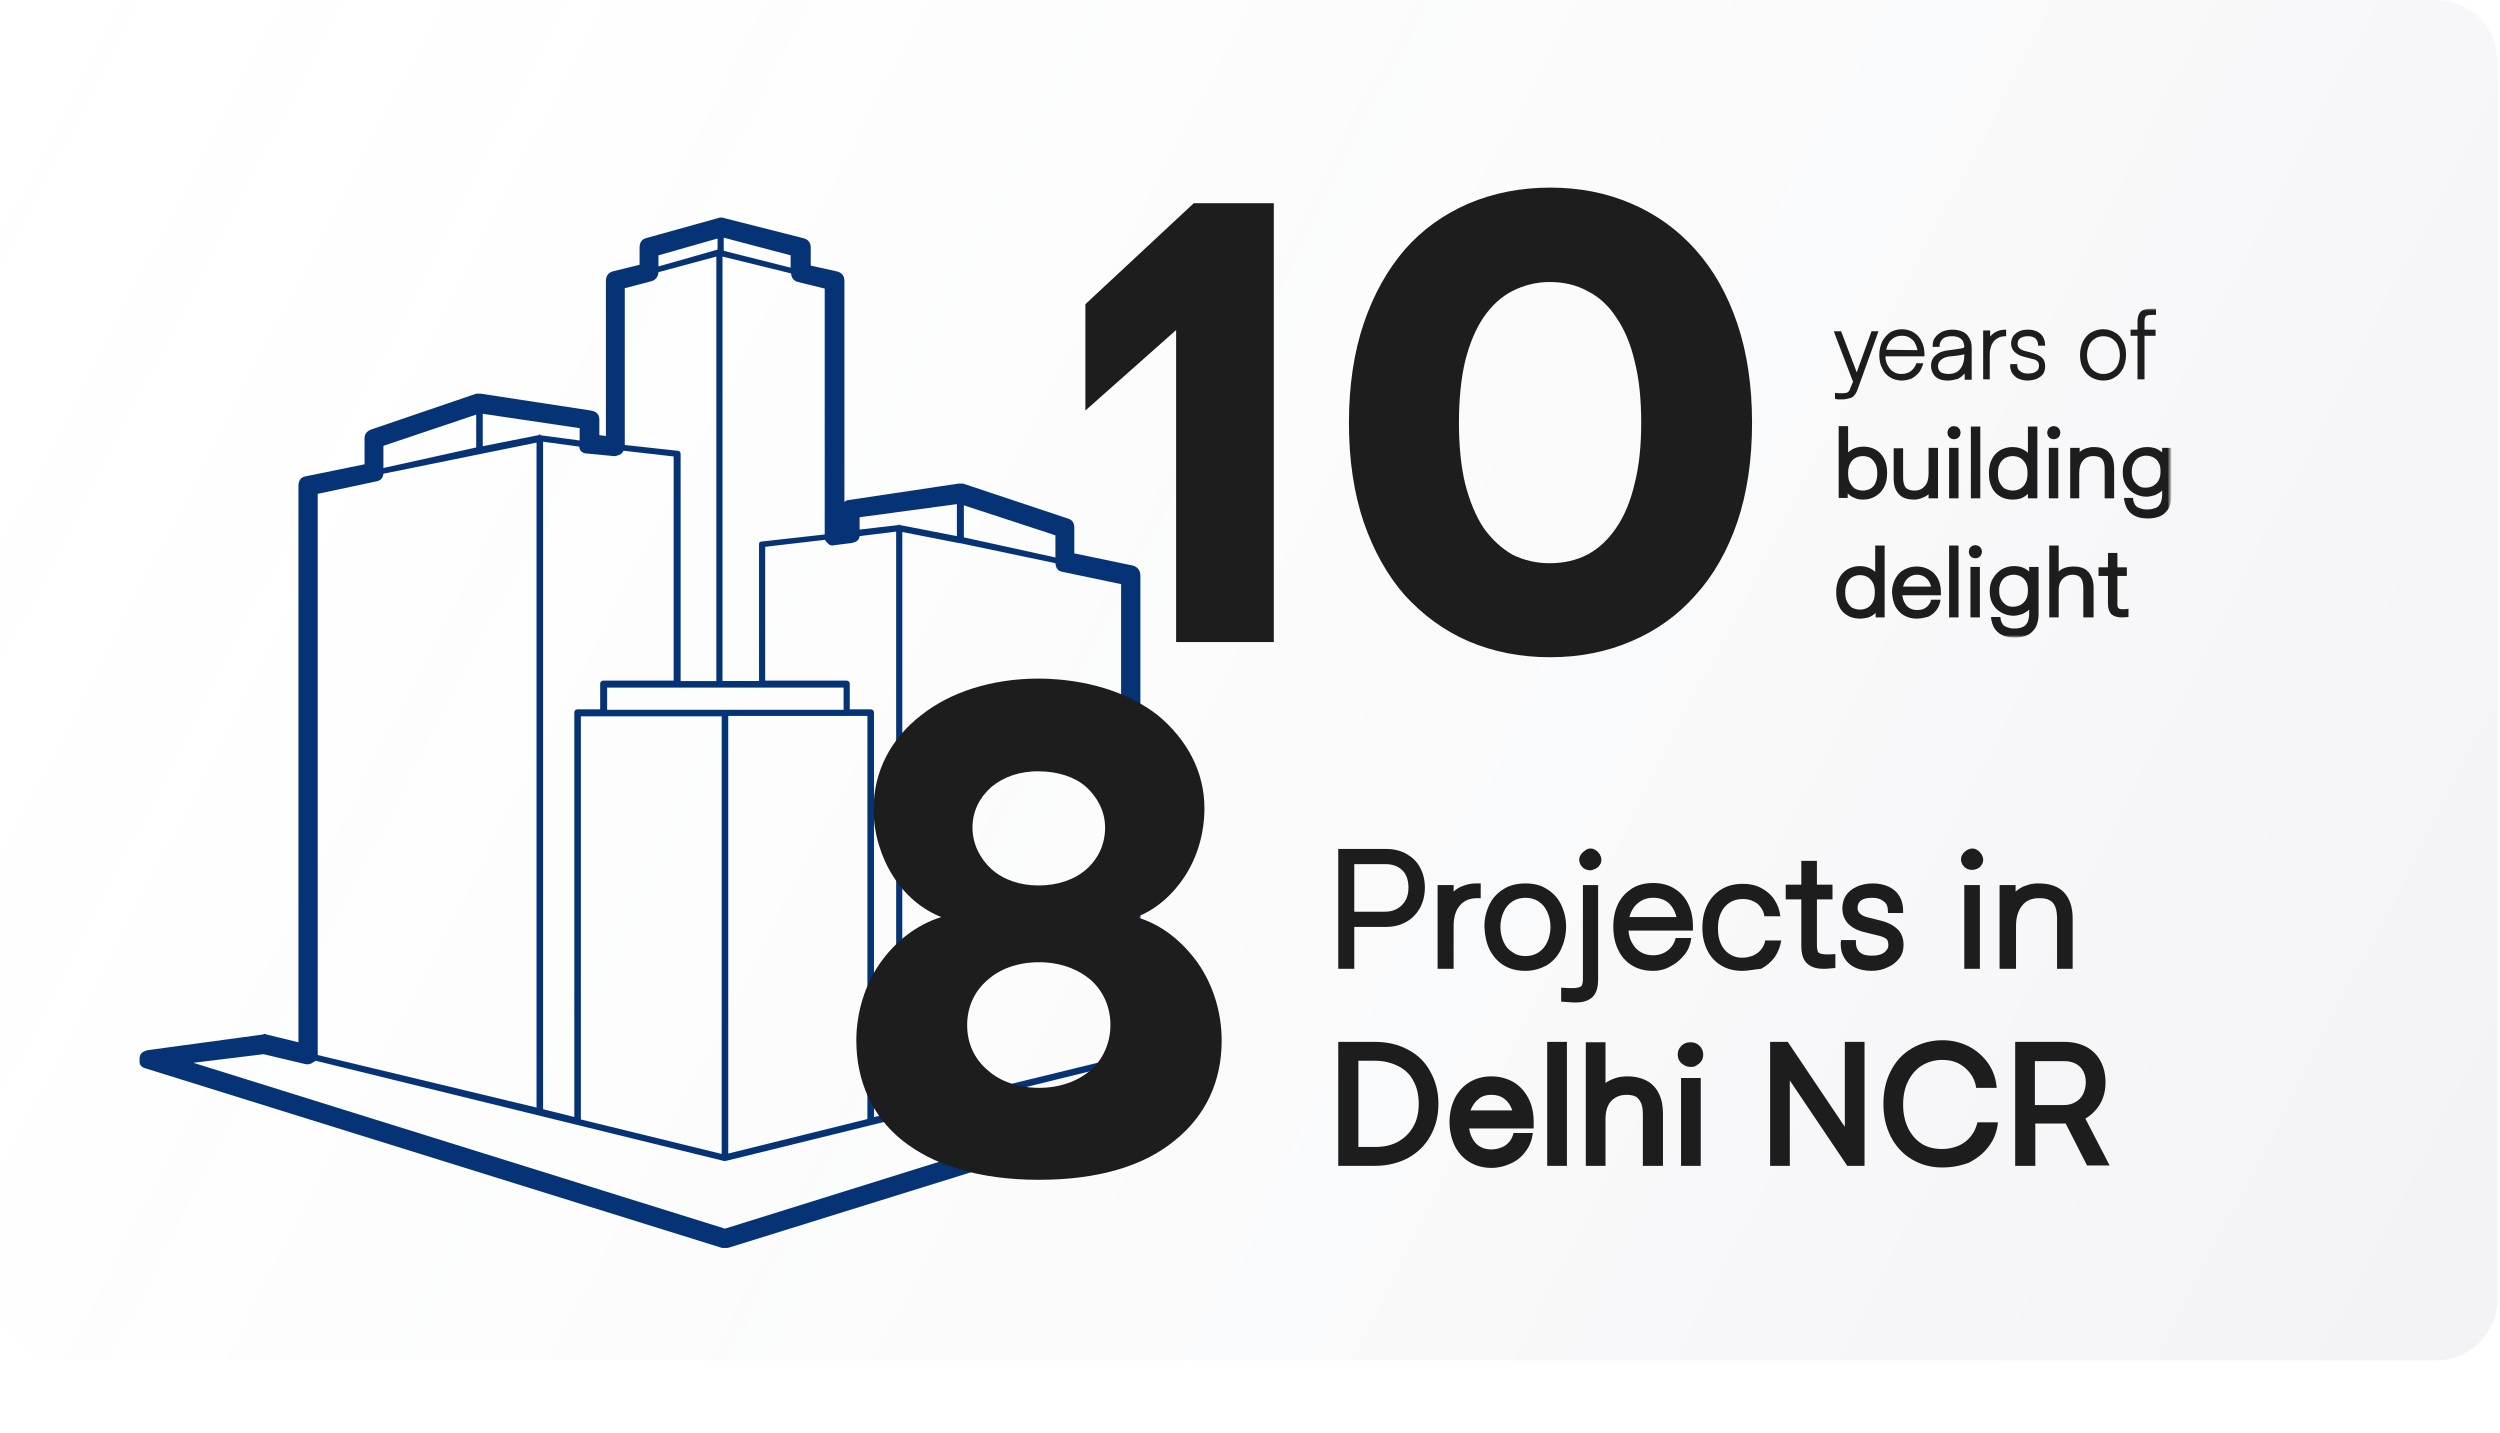
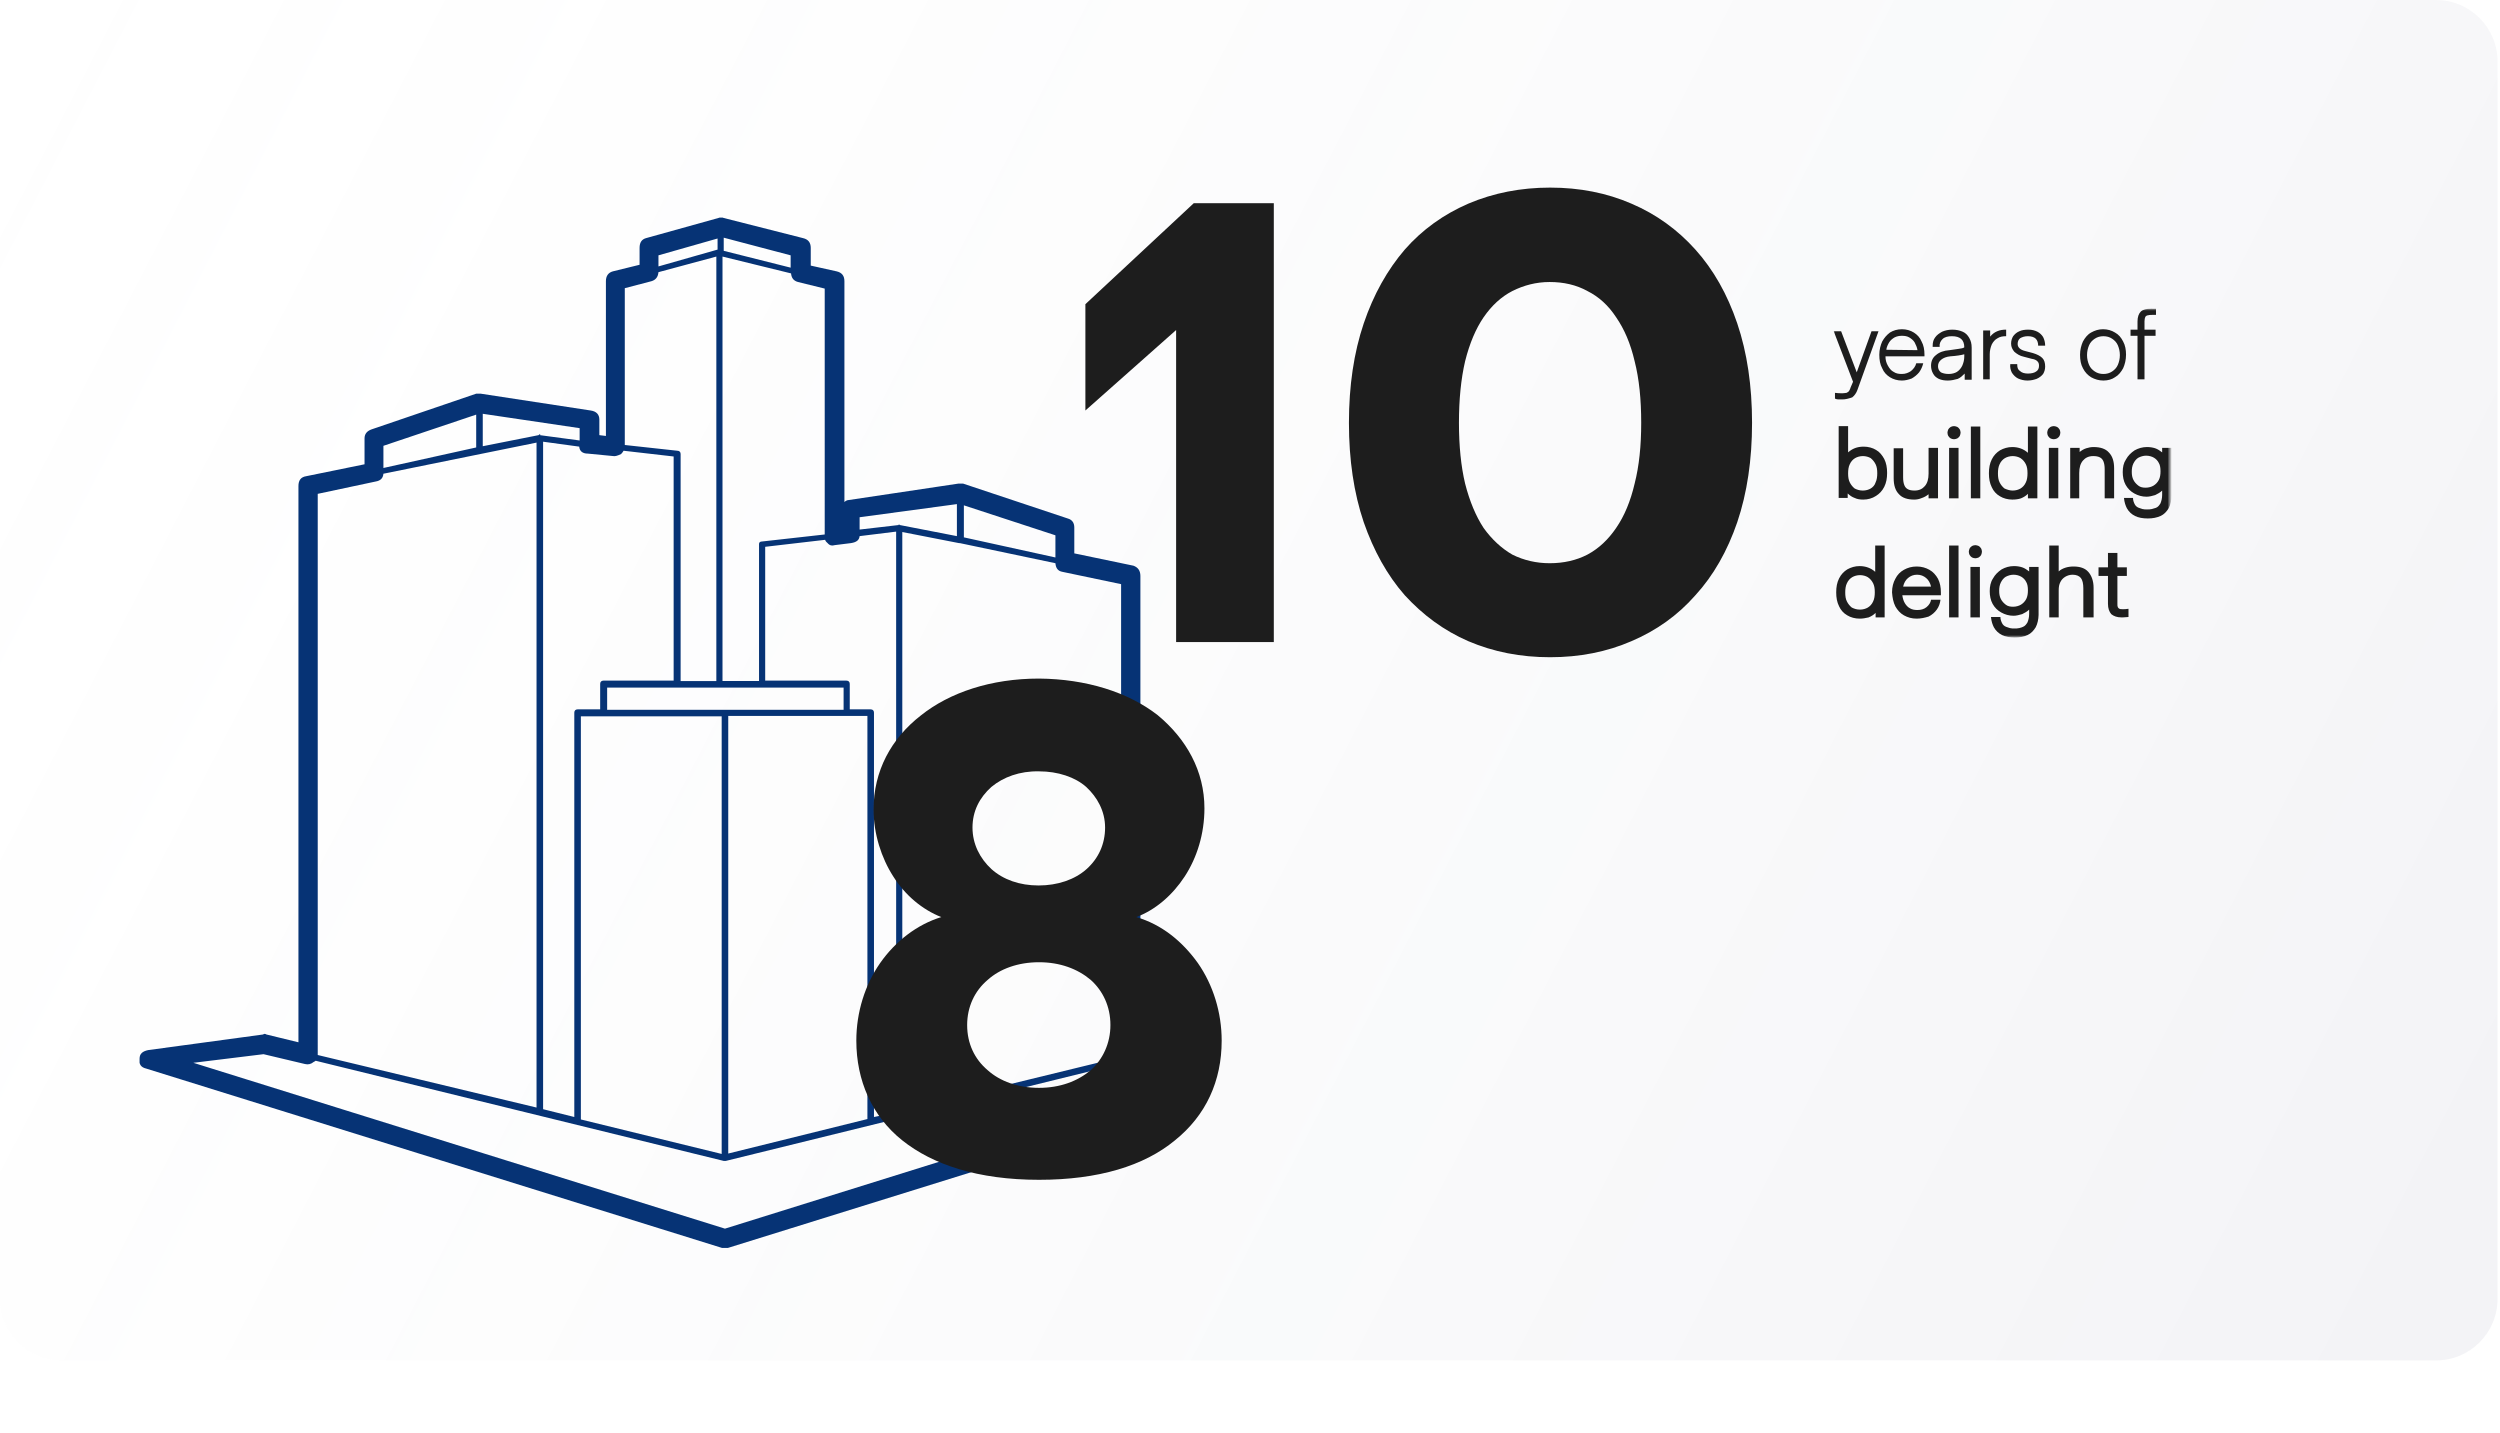
<svg xmlns="http://www.w3.org/2000/svg" xmlns:xlink="http://www.w3.org/1999/xlink" version="1.1" id="Layer_1" x="0px" y="0px" viewBox="0 0 609 349" style="enable-background:new 0 0 609 349;" xml:space="preserve">
  <style type="text/css">
	.st0{fill:url(#SVGID_1_);}
	.st1{clip-path:url(#SVGID_00000100367147810140387930000008799603500868890796_);}
	.st2{fill-rule:evenodd;clip-rule:evenodd;fill:#063375;}
	.st3{fill:#1D1D1D;}
	.st4{fill:#D9D9D9;filter:url(#Adobe_OpacityMaskFilter);}
	.st5{mask:url(#mask0_963_683_00000164495516777132676710000017029979167561445781_);}
</style>
  <linearGradient id="SVGID_1_" gradientUnits="userSpaceOnUse" x1="872.924" y1="-109.665" x2="4.725" y2="339.106" gradientTransform="matrix(1 0 0 -1 0 350)">
    <stop offset="0" style="stop-color:#1E285F;stop-opacity:0.11" />
    <stop offset="1" style="stop-color:#D9D9D9;stop-opacity:0" />
  </linearGradient>
  <path class="st0" d="M15,0h578.4c8.3,0,15,6.7,15,15v301.4c0,8.3-6.7,15-15,15H15c-8.3,0-15-6.7-15-15V15C0,6.7,6.7,0,15,0z" />
  <g>
    <defs>
      <rect id="SVGID_00000121967869950507581660000000807709782153057413_" x="34" y="53" width="259" height="251" />
    </defs>
    <clipPath id="SVGID_00000183233593353719103750000014831795270958683037_">
      <use xlink:href="#SVGID_00000121967869950507581660000000807709782153057413_" style="overflow:visible;" />
    </clipPath>
    <g style="clip-path:url(#SVGID_00000183233593353719103750000014831795270958683037_);">
-       <path class="st2" d="M277.8,140.3v114.5l10.1-2.7c0.3-0.2,0.6-0.2,0.8,0l28.2,3.8c1.4,0.2,2.1,0.9,2.1,2.1    c0.2,1.3-0.3,2.1-1.6,2.4L177.3,304h-1.4L35.6,260.3c-1.3-0.3-1.8-1.1-1.6-2.4c0-1.2,0.7-1.8,2.1-2.1l28-3.8    c0.2-0.2,0.5-0.2,0.8,0l7.8,1.9V118.4c0-1.4,0.6-2.2,1.9-2.4l14.2-2.9v-6.3c0-1.1,0.6-1.8,1.7-2.2l25.5-8.7h1.1l26.8,4.1    c1.4,0.2,2.1,1,2.1,2.2v3.8l1.6,0.2V68.5c0-1.3,0.6-2.1,1.7-2.4l6.5-1.6v-4.1c0-1.3,0.5-2.1,1.6-2.4l17.6-4.9    c0.5-0.2,0.9-0.2,1.3,0l19.3,4.9c1.3,0.3,1.9,1.1,1.9,2.4v4.3l6.3,1.4c1.3,0.3,1.9,1.1,1.9,2.4v53.8c0.3-0.3,0.7-0.5,1.1-0.5    l26.7-4h1.1l25.5,8.5c1.1,0.3,1.6,1.1,1.6,2.2v6.3l14.4,3C277.2,138.2,277.8,139,277.8,140.3z M258.8,139.3    c-1.1-0.2-1.6-0.9-1.7-2.1l-23.3-4.9h-0.2l-13.8-2.7v140.9l53.3-13V142.3L258.8,139.3z M257.1,130.4l-22.3-7.3v7.8l22.3,4.9V130.4    z M192.6,62.2l-16.3-4.3v3.2l16.3,4.1V62.2z M160.4,64.9l14.4-4.1v-2.7l-14.4,4.1V64.9z M160.4,66.3c-0.1,1.2-0.7,1.9-1.7,2.2    l-6.5,1.7v38.2l12.8,1.4c0.5,0,0.8,0.3,0.8,0.8v55.3h8.7V62.5L160.4,66.3z M131.5,106l9.7,1.3v-3l-23.6-3.5v7.9l13.6-2.7l0.2-0.2    h0.2V106z M132.3,107.6v162.6l7.6,1.9v-98.5c0-0.5,0.3-0.8,0.8-0.8h5.5v-6.2c0-0.5,0.3-0.8,0.8-0.8h17.1v-54.6l-12.2-1.4    c-0.1,0.2-0.3,0.5-0.6,0.8c-0.8,0.4-1.5,0.6-1.9,0.5l-6.2-0.6c-1.3,0-2-0.6-2.1-1.7L132.3,107.6z M116,101l-22.6,7.6v5.4L116,109    V101z M194.4,68.7c-1.1-0.3-1.6-1-1.7-2.1L176,62.5v103.4h8.9v-33.4c0-0.4,0.3-0.6,0.8-0.6l15.2-1.7V70.3L194.4,68.7z M201,131.5    l-14.6,1.7v32.6h19.8c0.5,0,0.8,0.3,0.8,0.8v6.2h5.1c0.5,0,0.8,0.3,0.8,0.8v98.5l5.4-1.1V129.5l-8.9,1.1c-0.1,1-0.8,1.5-2.1,1.7    l-4,0.5c-0.6,0.2-1.2,0.1-1.7-0.5C201.4,132.1,201.1,131.9,201,131.5z M209.4,129l9.5-1.1c0-0.2,0.1-0.2,0.3,0l13.9,2.7v-7.8    l-23.7,3.2V129z M205.5,167.5h-57.6v5.4h57.6V167.5z M141.5,174.5v98.2l34.3,8.4V174.5H141.5z M176.3,282.8l-99.4-24.4    c-0.1,0.1-0.3,0.2-0.5,0.3c-0.6,0.5-1.3,0.7-2.1,0.5l-10.1-2.4l-17.1,2.1l129.5,40.4L306,258.9l-17.4-2.1l-12.5,3.2    c-0.7,0.2-1.4,0.1-2.1-0.5c-0.2-0.1-0.4-0.3-0.5-0.5l-96.7,23.8L176.3,282.8z M177.4,281l33.9-8.4v-98.2h-33.9V281z M130.8,107.8    l-37.4,7.6c-0.1,1.1-0.7,1.7-1.9,1.9l-14.1,3V257l53.3,12.8V107.8z" />
+       <path class="st2" d="M277.8,140.3v114.5l10.1-2.7c0.3-0.2,0.6-0.2,0.8,0l28.2,3.8c1.4,0.2,2.1,0.9,2.1,2.1    c0.2,1.3-0.3,2.1-1.6,2.4L177.3,304h-1.4L35.6,260.3c-1.3-0.3-1.8-1.1-1.6-2.4c0-1.2,0.7-1.8,2.1-2.1l28-3.8    c0.2-0.2,0.5-0.2,0.8,0l7.8,1.9V118.4c0-1.4,0.6-2.2,1.9-2.4l14.2-2.9v-6.3c0-1.1,0.6-1.8,1.7-2.2l25.5-8.7h1.1l26.8,4.1    c1.4,0.2,2.1,1,2.1,2.2v3.8l1.6,0.2V68.5c0-1.3,0.6-2.1,1.7-2.4l6.5-1.6v-4.1c0-1.3,0.5-2.1,1.6-2.4l17.6-4.9    c0.5-0.2,0.9-0.2,1.3,0l19.3,4.9c1.3,0.3,1.9,1.1,1.9,2.4v4.3l6.3,1.4c1.3,0.3,1.9,1.1,1.9,2.4v53.8c0.3-0.3,0.7-0.5,1.1-0.5    l26.7-4h1.1l25.5,8.5c1.1,0.3,1.6,1.1,1.6,2.2v6.3l14.4,3C277.2,138.2,277.8,139,277.8,140.3z M258.8,139.3    c-1.1-0.2-1.6-0.9-1.7-2.1l-23.3-4.9h-0.2l-13.8-2.7v140.9l53.3-13V142.3L258.8,139.3z M257.1,130.4l-22.3-7.3v7.8l22.3,4.9V130.4    z M192.6,62.2l-16.3-4.3v3.2l16.3,4.1V62.2z M160.4,64.9l14.4-4.1v-2.7l-14.4,4.1V64.9z M160.4,66.3c-0.1,1.2-0.7,1.9-1.7,2.2    l-6.5,1.7v38.2l12.8,1.4c0.5,0,0.8,0.3,0.8,0.8v55.3h8.7V62.5L160.4,66.3z M131.5,106l9.7,1.3v-3l-23.6-3.5v7.9l13.6-2.7l0.2-0.2    h0.2V106z M132.3,107.6v162.6l7.6,1.9v-98.5c0-0.5,0.3-0.8,0.8-0.8h5.5v-6.2c0-0.5,0.3-0.8,0.8-0.8h17.1v-54.6l-12.2-1.4    c-0.1,0.2-0.3,0.5-0.6,0.8c-0.8,0.4-1.5,0.6-1.9,0.5l-6.2-0.6c-1.3,0-2-0.6-2.1-1.7L132.3,107.6z M116,101l-22.6,7.6v5.4L116,109    V101z M194.4,68.7c-1.1-0.3-1.6-1-1.7-2.1L176,62.5v103.4h8.9v-33.4c0-0.4,0.3-0.6,0.8-0.6l15.2-1.7V70.3L194.4,68.7z M201,131.5    l-14.6,1.7v32.6h19.8c0.5,0,0.8,0.3,0.8,0.8v6.2h5.1c0.5,0,0.8,0.3,0.8,0.8v98.5l5.4-1.1V129.5l-8.9,1.1c-0.1,1-0.8,1.5-2.1,1.7    l-4,0.5c-0.6,0.2-1.2,0.1-1.7-0.5C201.4,132.1,201.1,131.9,201,131.5z M209.4,129l9.5-1.1c0-0.2,0.1-0.2,0.3,0l13.9,2.7v-7.8    l-23.7,3.2V129z M205.5,167.5h-57.6v5.4h57.6V167.5z M141.5,174.5v98.2l34.3,8.4V174.5H141.5z M176.3,282.8l-99.4-24.4    c-0.1,0.1-0.3,0.2-0.5,0.3c-0.6,0.5-1.3,0.7-2.1,0.5l-10.1-2.4l-17.1,2.1l129.5,40.4L306,258.9l-17.4-2.1l-12.5,3.2    c-0.7,0.2-1.4,0.1-2.1-0.5c-0.2-0.1-0.4-0.3-0.5-0.5l-96.7,23.8L176.3,282.8M177.4,281l33.9-8.4v-98.2h-33.9V281z M130.8,107.8    l-37.4,7.6c-0.1,1.1-0.7,1.7-1.9,1.9l-14.1,3V257l53.3,12.8V107.8z" />
    </g>
  </g>
  <path class="st3" d="M264.4,74.1l26.4-24.6h19.5v106.9h-23.8v-76L264.4,100V74.1z M328.6,103c0-9,1.2-17.1,3.6-24.2s5.8-13.1,10-18  c4.3-4.9,9.5-8.6,15.5-11.2c6.1-2.6,12.8-3.9,19.9-3.9c7.2,0,13.8,1.3,19.8,3.9c6.1,2.6,11.3,6.4,15.6,11.2  c4.4,4.9,7.8,10.9,10.2,18s3.6,15.2,3.6,24.2s-1.2,17.1-3.6,24.2c-2.4,7-5.8,13-10.2,17.8c-4.3,4.9-9.5,8.6-15.6,11.2  c-6,2.6-12.6,3.9-19.8,3.9c-7.2,0-13.8-1.3-19.9-3.9c-6-2.6-11.1-6.4-15.5-11.2c-4.3-4.9-7.6-10.9-10-17.8  C329.8,120.1,328.6,112,328.6,103z M355.4,103c0,5.6,0.5,10.6,1.5,14.8c1.1,4.3,2.6,7.9,4.5,10.8c2,2.8,4.4,5,7,6.5  c2.8,1.4,5.9,2.1,9.1,2.1c3.4,0,6.5-0.7,9.2-2.1c2.8-1.5,5.1-3.7,7-6.5c2-2.9,3.5-6.5,4.5-10.8c1.1-4.3,1.6-9.2,1.6-14.8  c0-5.7-0.5-10.7-1.6-15c-1-4.3-2.5-7.8-4.5-10.7c-1.9-2.9-4.2-5-7-6.4c-2.7-1.5-5.8-2.2-9.2-2.2c-3.3,0-6.3,0.8-9.1,2.2  c-2.7,1.4-5,3.5-7,6.4c-1.9,2.8-3.4,6.3-4.5,10.7C355.9,92.3,355.4,97.3,355.4,103z" />
  <defs>
    <filter id="Adobe_OpacityMaskFilter" filterUnits="userSpaceOnUse" x="446.5" y="75.2" width="82.3" height="80.1">
      <feColorMatrix type="matrix" values="1 0 0 0 0  0 1 0 0 0  0 0 1 0 0  0 0 0 1 0" />
    </filter>
  </defs>
  <mask maskUnits="userSpaceOnUse" x="446.5" y="75.2" width="82.3" height="80.1" id="mask0_963_683_00000164495516777132676710000017029979167561445781_">
    <rect x="437" y="56" class="st4" width="153.6" height="100.2" />
  </mask>
  <g class="st5">
    <path class="st3" d="M448.8,97.3c-0.4,0-0.7,0-1,0c-0.3,0-0.6-0.1-0.8-0.2v-1.4c0.7,0.1,1.3,0.1,1.9,0.1c0.4,0,0.6-0.1,0.9-0.1   c0.2-0.1,0.4-0.2,0.6-0.4c0.1-0.2,0.3-0.5,0.4-0.9l0.6-1.4l-4.7-12.3h1.8l3.8,10l3.6-10h1.7l-5.1,14.2c-0.3,0.9-0.8,1.5-1.3,1.9   C450.3,97.1,449.6,97.3,448.8,97.3z M463.3,92.7c-1.1,0-2.1-0.3-2.9-0.8c-0.8-0.5-1.5-1.2-1.9-2.2c-0.5-0.9-0.7-2-0.7-3.3   c0-1.2,0.3-2.3,0.7-3.2c0.5-0.9,1.1-1.6,1.9-2.2c0.8-0.5,1.8-0.8,2.9-0.8c1.1,0,2.1,0.3,2.9,0.8c0.8,0.5,1.5,1.2,1.9,2.2   c0.5,0.9,0.7,2,0.7,3.2v0.4l-9.5,0c0,0.9,0.2,1.6,0.6,2.3s0.8,1.2,1.4,1.5c0.6,0.4,1.2,0.5,2,0.5c0.9,0,1.6-0.3,2.2-0.7   c0.6-0.5,1.1-1.1,1.3-1.9h1.7c-0.2,0.8-0.5,1.5-1,2.2c-0.5,0.6-1.1,1.1-1.8,1.5C464.9,92.5,464.1,92.7,463.3,92.7z M467.1,85.3   c-0.1-0.7-0.4-1.3-0.7-1.9c-0.3-0.5-0.8-0.9-1.3-1.2c-0.5-0.3-1.1-0.4-1.8-0.4c-0.6,0-1.2,0.1-1.8,0.4c-0.5,0.3-1,0.7-1.3,1.2   c-0.3,0.5-0.6,1.1-0.7,1.8L467.1,85.3z M474.5,92.7c-0.8,0-1.5-0.1-2.2-0.4c-0.6-0.3-1.1-0.7-1.4-1.3c-0.3-0.5-0.5-1.2-0.5-1.9   c0-1.1,0.4-2,1.2-2.6c0.8-0.7,1.9-1.1,3.3-1.2L477,85c0.8-0.1,1.3-0.2,1.5-0.4c0-1.8-1-2.7-3-2.7c-1,0-1.8,0.2-2.3,0.7   c-0.5,0.5-0.8,1.1-0.7,1.9h-1.7c0-0.1,0-0.2,0-0.3c0-0.8,0.2-1.5,0.6-2c0.4-0.6,1-1,1.7-1.4c0.7-0.3,1.5-0.5,2.5-0.5   c1,0,1.8,0.2,2.5,0.5c0.7,0.3,1.2,0.8,1.6,1.5c0.4,0.7,0.6,1.4,0.6,2.4v7.8h-1.7V91c-0.5,0.5-1,1-1.7,1.3   C476.1,92.5,475.4,92.7,474.5,92.7z M474.7,91.1c0.8,0,1.5-0.2,2-0.5c0.6-0.4,1-0.9,1.3-1.5c0.3-0.7,0.5-1.4,0.5-2.3v-0.5   c-0.7,0.2-1.9,0.4-3.4,0.5c-1,0.1-1.7,0.4-2.2,0.8c-0.5,0.4-0.8,0.9-0.8,1.6c0,0.6,0.2,1.1,0.7,1.5   C473.2,90.9,473.8,91.1,474.7,91.1z M484.8,92.4h-1.7V80.5h1.7V82c0.5-0.6,1-1,1.7-1.3c0.7-0.3,1.4-0.4,2.2-0.4v1.6   c-0.8,0-1.5,0.1-2.1,0.5c-0.6,0.3-1.1,0.9-1.4,1.5c-0.3,0.7-0.5,1.5-0.5,2.4V92.4z M493.9,92.7c-0.9,0-1.6-0.2-2.3-0.5   c-0.6-0.3-1.1-0.8-1.5-1.4c-0.3-0.6-0.5-1.3-0.4-2.1h1.7c0,0.1,0,0.1,0,0.2c0,0.7,0.2,1.2,0.7,1.5c0.4,0.4,1.1,0.6,1.9,0.6   c0.9,0,1.6-0.2,2-0.5c0.5-0.3,0.7-0.8,0.7-1.4c0-0.5-0.1-0.8-0.4-1.1c-0.3-0.3-0.7-0.5-1.4-0.6l-1.9-0.5c-1-0.2-1.7-0.7-2.3-1.2   c-0.5-0.6-0.8-1.2-0.8-2c0-0.7,0.2-1.3,0.5-1.8c0.4-0.5,0.8-0.9,1.5-1.2c0.6-0.3,1.4-0.4,2.2-0.4c0.9,0,1.6,0.2,2.2,0.5   c0.6,0.3,1.1,0.8,1.4,1.3c0.3,0.6,0.5,1.3,0.5,2.1h-1.7c0-0.7-0.2-1.3-0.6-1.7c-0.4-0.4-1.1-0.6-1.9-0.6c-0.8,0-1.4,0.2-1.9,0.5   c-0.4,0.3-0.6,0.8-0.6,1.4c0,0.8,0.6,1.4,1.8,1.7l1.9,0.5c1,0.3,1.8,0.7,2.3,1.2c0.5,0.5,0.7,1.2,0.7,2.1c0,0.7-0.2,1.3-0.5,1.8   c-0.4,0.5-0.9,0.9-1.6,1.2C495.5,92.5,494.8,92.7,493.9,92.7z M512.4,92.7c-1.1,0-2.1-0.3-3-0.8c-0.8-0.5-1.5-1.2-2-2.2   c-0.5-0.9-0.7-2-0.7-3.3c0-1.2,0.3-2.3,0.7-3.2c0.5-0.9,1.1-1.7,2-2.2c0.9-0.5,1.8-0.8,2.9-0.8c1.1,0,2.1,0.3,2.9,0.8   c0.9,0.5,1.5,1.2,2,2.2c0.5,0.9,0.7,2,0.7,3.2c0,1.3-0.3,2.4-0.7,3.3c-0.5,0.9-1.1,1.7-2,2.2C514.5,92.4,513.5,92.7,512.4,92.7z    M512.4,91.1c0.8,0,1.5-0.2,2.1-0.6c0.6-0.4,1.1-0.9,1.4-1.6c0.3-0.7,0.5-1.5,0.5-2.4c0-0.9-0.2-1.7-0.5-2.4   c-0.3-0.7-0.8-1.2-1.4-1.6c-0.6-0.4-1.3-0.6-2.1-0.6c-0.8,0-1.5,0.2-2.1,0.6c-0.6,0.4-1.1,0.9-1.4,1.6c-0.3,0.7-0.5,1.5-0.5,2.4   c0,0.9,0.2,1.7,0.5,2.4c0.3,0.7,0.8,1.2,1.4,1.6C510.9,90.9,511.6,91.1,512.4,91.1z M525.2,75.2v1.5h-0.1c-0.9,0-1.5,0-1.8,0.1   c-0.3,0-0.6,0.2-0.7,0.4c-0.1,0.2-0.2,0.6-0.2,1.1v2h2.7v1.5h-2.7l0,10.6h-1.7l0-10.6h-1.7v-1.5h1.7v-2c0-1.1,0.3-1.9,0.8-2.4   c0.5-0.5,1.4-0.7,2.5-0.7L525.2,75.2z M453.9,121.7c-0.8,0-1.5-0.1-2.1-0.4c-0.6-0.2-1.2-0.6-1.7-1.1v1.1h-2.2v-17.5h2.3v6.4   c1-0.9,2.2-1.4,3.8-1.4c1.1,0,2.2,0.3,3,0.8c0.9,0.5,1.5,1.3,2,2.2c0.5,1,0.7,2.1,0.7,3.4c0,1.3-0.2,2.4-0.7,3.4   c-0.5,1-1.2,1.7-2,2.2C456.1,121.4,455,121.7,453.9,121.7z M453.8,119.5c0.7,0,1.4-0.2,1.9-0.5c0.5-0.3,1-0.8,1.2-1.5   c0.3-0.6,0.4-1.4,0.4-2.2c0-0.9-0.1-1.6-0.4-2.2c-0.3-0.6-0.7-1.1-1.2-1.5c-0.5-0.3-1.2-0.5-1.9-0.5c-0.7,0-1.4,0.2-1.9,0.5   c-0.5,0.3-1,0.8-1.3,1.5c-0.3,0.6-0.4,1.4-0.4,2.2c0,0.9,0.1,1.6,0.4,2.2c0.3,0.6,0.7,1.1,1.2,1.5   C452.4,119.3,453,119.5,453.8,119.5z M466.3,121.7c-1.6,0-2.9-0.4-3.7-1.3c-0.9-0.9-1.3-2.2-1.3-3.9v-7.3h2.3v7.1   c0,0.8,0.1,1.4,0.3,1.9c0.2,0.5,0.5,0.8,0.9,1c0.4,0.2,0.9,0.3,1.6,0.3c1.1,0,1.9-0.4,2.5-1.1c0.6-0.7,0.9-1.7,0.9-3v-6.3h2.3v12.3   h-2.3v-1c-0.5,0.4-1,0.7-1.6,0.9C467.5,121.6,466.9,121.7,466.3,121.7z M476,107c-0.3,0-0.6-0.1-0.8-0.2c-0.2-0.1-0.4-0.3-0.6-0.6   c-0.1-0.2-0.2-0.5-0.2-0.8s0.1-0.5,0.2-0.8c0.1-0.2,0.3-0.4,0.6-0.6c0.2-0.1,0.5-0.2,0.8-0.2c0.3,0,0.5,0.1,0.8,0.2   c0.2,0.1,0.4,0.3,0.6,0.6c0.1,0.2,0.2,0.5,0.2,0.8s-0.1,0.5-0.2,0.8c-0.1,0.2-0.3,0.4-0.6,0.6C476.5,106.9,476.3,107,476,107z    M477.1,109.1v12.3h-2.3v-12.3H477.1z M482.4,103.9v17.5h-2.3v-17.5H482.4z M490.2,121.7c-1.1,0-2.2-0.3-3-0.8   c-0.9-0.5-1.6-1.3-2-2.2c-0.5-1-0.7-2.1-0.7-3.4c0-1.3,0.2-2.4,0.7-3.4c0.5-1,1.2-1.7,2-2.2c0.9-0.5,1.9-0.8,3-0.8   c1.5,0,2.8,0.5,3.8,1.4v-6.4h2.3v17.5H494v-1.1c-0.5,0.5-1,0.8-1.7,1.1C491.7,121.6,491,121.7,490.2,121.7z M490.3,119.5   c0.7,0,1.4-0.2,1.9-0.5c0.5-0.3,1-0.8,1.3-1.5c0.3-0.6,0.4-1.4,0.4-2.2c0-0.9-0.1-1.6-0.4-2.2c-0.3-0.6-0.7-1.1-1.3-1.5   c-0.5-0.3-1.2-0.5-1.9-0.5c-0.7,0-1.4,0.2-1.9,0.5c-0.5,0.3-1,0.8-1.3,1.5c-0.3,0.6-0.4,1.4-0.4,2.2c0,0.9,0.1,1.6,0.4,2.2   c0.3,0.6,0.7,1.1,1.2,1.5C489,119.3,489.6,119.5,490.3,119.5z M500.3,107c-0.3,0-0.6-0.1-0.8-0.2c-0.2-0.1-0.4-0.3-0.6-0.6   c-0.1-0.2-0.2-0.5-0.2-0.8s0.1-0.5,0.2-0.8c0.1-0.2,0.3-0.4,0.6-0.6c0.2-0.1,0.5-0.2,0.8-0.2c0.3,0,0.5,0.1,0.8,0.2   c0.2,0.1,0.4,0.3,0.6,0.6c0.1,0.2,0.2,0.5,0.2,0.8s-0.1,0.5-0.2,0.8c-0.1,0.2-0.3,0.4-0.6,0.6C500.8,106.9,500.6,107,500.3,107z    M501.4,109.1v12.3h-2.3v-12.3H501.4z M506.6,121.4h-2.3v-12.3h2.3v1c0.5-0.4,1-0.7,1.6-0.9c0.6-0.2,1.2-0.3,1.8-0.3   c1.6,0,2.9,0.4,3.7,1.3c0.9,0.9,1.3,2.2,1.3,3.9v7.3h-2.3v-7.1c0-0.8-0.1-1.4-0.3-1.9c-0.2-0.5-0.5-0.8-0.9-1   c-0.4-0.2-0.9-0.3-1.6-0.3c-1.1,0-1.9,0.4-2.5,1.1s-0.9,1.7-0.9,3V121.4z M519.6,121.3c0,0.6,0.2,1.1,0.4,1.5   c0.2,0.4,0.5,0.7,1,0.9c0.3,0.1,0.6,0.2,0.9,0.3c0.4,0.1,0.7,0.1,1.1,0.1c0.4,0,0.8,0,1.2-0.1c0.4-0.1,0.7-0.2,1-0.3   c0.5-0.2,0.8-0.6,1.1-1.1c0.2-0.5,0.4-1.2,0.4-2v-1.1c-0.5,0.5-1.1,0.8-1.7,1.1c-0.7,0.2-1.4,0.4-2.1,0.4c-1.1,0-2.1-0.3-3-0.8   s-1.6-1.2-2.1-2.1c-0.5-0.9-0.7-2-0.7-3.1c0-1.2,0.2-2.2,0.8-3.1c0.5-0.9,1.2-1.6,2.1-2.2c0.9-0.5,1.9-0.8,3-0.8   c0.7,0,1.4,0.1,2,0.3c0.6,0.2,1.2,0.6,1.7,1v-1.1h2.3v11.7c0,0.6-0.1,1.1-0.2,1.6c-0.1,0.5-0.3,1-0.5,1.4c-0.5,0.8-1.1,1.5-2,1.9   s-1.9,0.6-3.1,0.6c-1.2,0-2.3-0.2-3.1-0.6c-0.8-0.4-1.5-1-2-1.9c-0.3-0.6-0.6-1.4-0.7-2.5H519.6z M522.7,118.8   c0.7,0,1.4-0.2,1.9-0.5c0.5-0.3,1-0.8,1.3-1.4c0.3-0.6,0.4-1.3,0.4-2.1c0-0.8-0.1-1.5-0.4-2c-0.3-0.6-0.7-1-1.2-1.3   c-0.5-0.3-1.2-0.5-1.9-0.5c-0.7,0-1.3,0.2-1.9,0.5c-0.5,0.3-0.9,0.8-1.2,1.4c-0.3,0.6-0.4,1.3-0.4,2c0,0.8,0.1,1.4,0.4,2   c0.3,0.6,0.7,1,1.2,1.4C521.4,118.7,522,118.8,522.7,118.8z M453,150.7c-1.1,0-2.2-0.3-3-0.8c-0.9-0.5-1.6-1.3-2-2.2   c-0.5-1-0.7-2.1-0.7-3.4c0-1.3,0.2-2.4,0.7-3.4c0.5-1,1.2-1.7,2-2.2c0.9-0.5,1.9-0.8,3-0.8c1.5,0,2.8,0.5,3.8,1.4v-6.4h2.3v17.5   h-2.2v-1.1c-0.5,0.5-1,0.8-1.7,1.1C454.4,150.6,453.7,150.7,453,150.7z M453.1,148.5c0.7,0,1.4-0.2,1.9-0.5c0.5-0.3,1-0.8,1.3-1.5   c0.3-0.6,0.4-1.4,0.4-2.2c0-0.9-0.1-1.6-0.4-2.2c-0.3-0.6-0.7-1.1-1.3-1.5c-0.5-0.3-1.2-0.5-1.9-0.5c-0.7,0-1.4,0.2-1.9,0.5   c-0.5,0.3-1,0.8-1.3,1.5c-0.3,0.6-0.4,1.4-0.4,2.2c0,0.9,0.1,1.6,0.4,2.2c0.3,0.6,0.7,1.1,1.2,1.5   C451.7,148.3,452.3,148.5,453.1,148.5z M466.9,150.7c-1.2,0-2.2-0.3-3.1-0.8c-0.9-0.5-1.6-1.3-2.1-2.2c-0.5-1-0.7-2.1-0.8-3.4   c0-1.3,0.3-2.4,0.8-3.3c0.5-1,1.2-1.7,2.1-2.2c0.9-0.5,1.9-0.8,3.1-0.8c1.2,0,2.2,0.3,3.1,0.8c0.9,0.5,1.6,1.3,2.1,2.2   c0.5,1,0.7,2.1,0.7,3.3v0.7l-9.4,0c0.1,0.7,0.3,1.4,0.6,1.9c0.3,0.5,0.7,1,1.3,1.3c0.5,0.3,1.1,0.4,1.8,0.4c0.8,0,1.6-0.2,2.2-0.7   c0.6-0.5,1-1.1,1.1-1.8h2.3c-0.1,0.9-0.4,1.7-0.9,2.4s-1.2,1.3-2,1.7C468.8,150.5,467.9,150.7,466.9,150.7z M470.4,142.9   c-0.2-0.9-0.6-1.6-1.2-2.1c-0.6-0.5-1.3-0.8-2.2-0.8c-0.9,0-1.6,0.3-2.2,0.8c-0.6,0.5-1,1.2-1.2,2.1L470.4,142.9z M477.1,132.9   v17.5h-2.3v-17.5H477.1z M481.2,136c-0.3,0-0.6-0.1-0.8-0.2c-0.2-0.1-0.4-0.3-0.6-0.6c-0.1-0.2-0.2-0.5-0.2-0.8   c0-0.3,0.1-0.5,0.2-0.8c0.1-0.2,0.3-0.4,0.6-0.6c0.2-0.1,0.5-0.2,0.8-0.2c0.3,0,0.5,0.1,0.8,0.2c0.2,0.1,0.4,0.3,0.6,0.6   c0.1,0.2,0.2,0.5,0.2,0.8c0,0.3-0.1,0.5-0.2,0.8c-0.1,0.2-0.3,0.4-0.6,0.6C481.7,135.9,481.5,136,481.2,136z M482.3,138.1v12.3H480   v-12.3H482.3z M487.3,150.3c0,0.6,0.2,1.1,0.4,1.5c0.2,0.4,0.5,0.7,1,0.9c0.3,0.1,0.6,0.2,0.9,0.3c0.4,0.1,0.7,0.1,1.1,0.1   c0.4,0,0.8,0,1.2-0.1c0.4-0.1,0.7-0.2,0.9-0.3c0.5-0.2,0.8-0.6,1.1-1.1c0.2-0.5,0.4-1.2,0.4-2v-1.1c-0.5,0.5-1.1,0.8-1.7,1.1   c-0.7,0.2-1.4,0.4-2.1,0.4c-1.1,0-2.1-0.3-3-0.8c-0.9-0.5-1.6-1.2-2.1-2.1c-0.5-0.9-0.7-2-0.7-3.1s0.2-2.2,0.8-3.1   c0.5-0.9,1.2-1.6,2.1-2.2c0.9-0.5,1.9-0.8,3-0.8c0.7,0,1.4,0.1,2,0.3c0.6,0.2,1.2,0.6,1.7,1v-1.1h2.3v11.7c0,0.6-0.1,1.1-0.2,1.6   c-0.1,0.5-0.3,1-0.5,1.4c-0.5,0.8-1.1,1.5-2,1.9c-0.8,0.4-1.9,0.6-3.1,0.6c-1.2,0-2.3-0.2-3.1-0.6c-0.8-0.4-1.5-1-2-1.9   c-0.3-0.6-0.6-1.4-0.7-2.5H487.3z M490.4,147.8c0.7,0,1.4-0.2,1.9-0.5c0.5-0.3,1-0.8,1.3-1.4c0.3-0.6,0.4-1.3,0.4-2.1   c0-0.8-0.1-1.5-0.4-2c-0.3-0.6-0.7-1-1.2-1.3c-0.5-0.3-1.2-0.5-1.9-0.5c-0.7,0-1.3,0.2-1.9,0.5c-0.5,0.3-0.9,0.8-1.2,1.4   c-0.3,0.6-0.4,1.3-0.4,2c0,0.8,0.1,1.4,0.4,2c0.3,0.6,0.7,1,1.2,1.4C489.1,147.7,489.7,147.8,490.4,147.8z M509.8,150.4h-2.3v-7.1   c0-1.1-0.2-2-0.6-2.5c-0.4-0.5-1.1-0.8-2-0.8c-0.7,0-1.3,0.2-1.8,0.5c-0.5,0.3-0.9,0.7-1.2,1.3c-0.3,0.6-0.4,1.2-0.4,2v6.6h-2.3   v-17.5h2.3v6.3c0.4-0.4,1-0.7,1.6-0.9c0.6-0.2,1.3-0.3,2-0.3c1.6,0,2.8,0.4,3.6,1.3c0.8,0.9,1.3,2.2,1.3,3.9V150.4z M517.1,150.4   l-0.3,0c-1.1,0-1.9-0.3-2.5-0.8c-0.5-0.6-0.8-1.4-0.8-2.5v-6.8h-2.3v-2.1h2.3v-3.5h2.3v3.5h2.3v2.1h-2.3v6.8c0,0.4,0,0.6,0.1,0.8   c0.1,0.2,0.2,0.3,0.4,0.4s0.5,0.1,0.9,0.1c0.3,0,0.7,0,1.3-0.1v2L517.1,150.4z" />
  </g>
-   <path class="st3" d="M329.9,236H326v-29.2h11.6c1.9,0,3.6,0.4,5,1.2c1.4,0.8,2.6,1.9,3.3,3.3c0.8,1.4,1.2,3.1,1.2,4.9  c0,1.8-0.4,3.5-1.2,5c-0.8,1.4-1.9,2.6-3.4,3.4c-1.4,0.8-3.1,1.2-4.9,1.2h-7.7V236z M329.9,210.5v11.6h7.3c1.2,0,2.2-0.2,3.1-0.7  c0.9-0.5,1.6-1.2,2.1-2.1c0.5-0.9,0.7-1.9,0.7-3.1c0-1.8-0.5-3.2-1.5-4.2c-1-1-2.4-1.5-4.1-1.5H329.9z M354,236h-3.8v-20.4h3.9v1.6  c0.7-0.7,1.6-1.2,2.6-1.5c1-0.4,2-0.5,3.1-0.5c0.2,0,0.5,0,0.9,0v3.6c-0.2,0-0.5,0-0.9,0c-1.8,0-3.2,0.6-4.2,1.8  c-1,1.2-1.5,2.8-1.5,5V236z M371.6,236.5c-2,0-3.7-0.4-5.2-1.3c-1.5-0.9-2.6-2.1-3.5-3.8c-0.8-1.6-1.2-3.5-1.3-5.7  c0-2.1,0.5-3.9,1.3-5.5c0.8-1.6,2-2.8,3.5-3.7c1.5-0.9,3.2-1.3,5.2-1.3s3.7,0.4,5.1,1.3c1.5,0.9,2.7,2.1,3.5,3.7  c0.8,1.6,1.3,3.5,1.3,5.5c0,2.1-0.5,4-1.3,5.7c-0.8,1.6-2,2.9-3.5,3.8C375.2,236,373.5,236.5,371.6,236.5z M371.6,232.9  c1.2,0,2.3-0.3,3.2-0.9c0.9-0.6,1.6-1.4,2.1-2.5c0.5-1.1,0.8-2.3,0.8-3.7c0-1.4-0.3-2.6-0.8-3.7c-0.5-1.1-1.2-1.9-2.1-2.5  c-0.9-0.6-2-0.9-3.2-0.9s-2.3,0.3-3.2,0.9c-0.9,0.6-1.6,1.4-2.1,2.5c-0.5,1.1-0.8,2.3-0.8,3.7c0,1.4,0.3,2.6,0.8,3.7  c0.5,1.1,1.2,1.9,2.2,2.5C369.3,232.6,370.3,232.9,371.6,232.9z M387.4,206.7c0.5,0,0.9,0.1,1.3,0.4c0.4,0.2,0.7,0.6,1,1  c0.2,0.4,0.4,0.8,0.4,1.3c0,0.5-0.1,0.9-0.4,1.3c-0.2,0.4-0.6,0.7-1,0.9c-0.4,0.2-0.8,0.4-1.3,0.4s-0.9-0.1-1.3-0.3  c-0.4-0.2-0.7-0.5-1-0.9c-0.2-0.4-0.4-0.8-0.4-1.3c0-0.5,0.1-0.9,0.4-1.3c0.2-0.4,0.6-0.7,1-1C386.5,206.9,386.9,206.7,387.4,206.7z   M385.5,215.6h3.8v23c0,1.9-0.4,3.3-1.3,4.2c-0.9,0.9-2.2,1.4-4.1,1.4c-0.3,0-0.5,0-0.6,0l-3-0.2v-3.4c1.3,0.1,2.3,0.1,2.8,0.1  c0.7,0,1.2-0.1,1.6-0.2c0.3-0.1,0.6-0.3,0.7-0.6c0.1-0.3,0.2-0.7,0.2-1.3V215.6z M402.7,236.5c-1.9,0-3.6-0.4-5.1-1.3  c-1.5-0.9-2.6-2.1-3.4-3.8c-0.8-1.6-1.2-3.5-1.2-5.7c0-2.1,0.4-4,1.2-5.6c0.8-1.6,2-2.8,3.4-3.7c1.5-0.9,3.2-1.3,5.1-1.3  c1.9,0,3.6,0.4,5.1,1.3c1.5,0.9,2.6,2.1,3.4,3.7c0.8,1.6,1.2,3.5,1.2,5.5v1.1l-15.7,0c0.1,1.2,0.4,2.3,1,3.2  c0.5,0.9,1.2,1.6,2.1,2.1c0.9,0.5,1.8,0.7,2.9,0.7c1.4,0,2.6-0.4,3.6-1.2c1-0.8,1.6-1.8,1.9-3h3.8c-0.2,1.5-0.7,2.9-1.6,4  s-1.9,2.1-3.3,2.8C405.8,236.1,404.3,236.5,402.7,236.5z M408.4,223.4c-0.4-1.5-1-2.6-2-3.5c-1-0.8-2.2-1.2-3.7-1.2  c-1.4,0-2.6,0.4-3.7,1.3c-1,0.8-1.7,2-2.1,3.4L408.4,223.4z M424.4,236.5c-1.9,0-3.6-0.4-5.1-1.3c-1.5-0.9-2.6-2.1-3.4-3.7  c-0.8-1.6-1.2-3.4-1.2-5.5c0-2.1,0.4-4,1.2-5.6c0.8-1.6,2-2.9,3.5-3.8c1.5-0.9,3.2-1.3,5.2-1.3c1.6,0,3.1,0.3,4.4,1  c1.3,0.7,2.4,1.6,3.2,2.8c0.8,1.2,1.3,2.5,1.5,4.1h-3.9c-0.1-0.8-0.4-1.6-0.9-2.2c-0.5-0.7-1.1-1.2-1.9-1.5  c-0.8-0.4-1.6-0.5-2.5-0.5c-1.2,0-2.3,0.3-3.2,0.9c-0.9,0.6-1.6,1.4-2.1,2.5c-0.5,1.1-0.7,2.3-0.7,3.8c0,1.4,0.2,2.6,0.7,3.7  c0.5,1.1,1.2,1.9,2.1,2.5c0.9,0.6,1.9,0.9,3.1,0.9c0.9,0,1.8-0.2,2.6-0.5c0.8-0.4,1.5-0.8,2-1.5c0.5-0.6,0.9-1.4,1-2.2h3.9  c-0.2,1.5-0.8,2.9-1.6,4.1c-0.9,1.2-2,2.1-3.3,2.8C427.5,236.1,426,236.5,424.4,236.5z M444.8,236l-0.6,0c-1.9,0-3.2-0.5-4.1-1.4  c-0.9-0.9-1.3-2.3-1.3-4.2v-11.3h-3.8v-3.6h3.8v-5.8h3.8v5.8h3.8v3.6h-3.8v11.3c0,0.6,0.1,1,0.2,1.3c0.1,0.3,0.3,0.5,0.7,0.6  c0.3,0.1,0.9,0.2,1.5,0.2c0.5,0,1.2,0,2.1-0.1v3.4L444.8,236z M455.9,236.5c-1.5,0-2.9-0.3-4-0.8c-1.1-0.5-2-1.3-2.6-2.3  c-0.6-1-0.9-2.1-0.9-3.4c0-0.3,0-0.6,0.1-1h3.6c0,0.3,0,0.5,0,0.6c0,1,0.3,1.8,1,2.4c0.7,0.6,1.6,0.8,2.8,0.8c1.3,0,2.3-0.2,3-0.7  c0.7-0.5,1.1-1.1,1.1-1.9c0-0.5-0.1-0.8-0.2-1.1c-0.1-0.3-0.4-0.5-0.8-0.7c-0.4-0.2-0.9-0.4-1.5-0.5l-3.2-0.8  c-1.8-0.4-3.1-1.1-4.1-2.1c-0.9-1-1.4-2.2-1.4-3.7c0-1.2,0.3-2.3,0.9-3.2c0.6-0.9,1.5-1.6,2.6-2.1c1.1-0.5,2.4-0.8,3.9-0.8  c1.5,0,2.8,0.3,3.9,0.8c1.1,0.5,2,1.3,2.6,2.3c0.6,1,0.9,2.2,0.9,3.5c0,0.3,0,0.5,0,0.6h-3.7c0-0.1,0-0.3,0-0.4c0-1.1-0.3-1.9-1-2.4  c-0.7-0.6-1.6-0.9-2.8-0.9c-2.4,0-3.6,0.8-3.6,2.5c0,1.1,0.9,1.9,2.6,2.3l3.2,0.8c1.9,0.5,3.2,1.3,4.1,2.2c0.9,1,1.3,2.2,1.3,3.7  c0,1.2-0.3,2.3-1,3.2c-0.7,0.9-1.6,1.7-2.8,2.2C458.7,236.2,457.4,236.5,455.9,236.5z M480.4,211.9c-0.5,0-0.9-0.1-1.3-0.3  c-0.4-0.2-0.7-0.5-1-0.9c-0.2-0.4-0.4-0.8-0.4-1.3c0-0.5,0.1-0.9,0.4-1.3c0.2-0.4,0.6-0.7,1-1c0.4-0.2,0.9-0.4,1.3-0.4  c0.5,0,0.9,0.1,1.3,0.4c0.4,0.2,0.7,0.6,1,1c0.2,0.4,0.4,0.8,0.4,1.3c0,0.5-0.1,0.9-0.4,1.3c-0.2,0.4-0.6,0.7-1,0.9  C481.3,211.8,480.9,211.9,480.4,211.9z M482.3,215.6V236h-3.8v-20.4H482.3z M490.9,236h-3.8v-20.4h3.9v1.6c0.8-0.7,1.6-1.2,2.6-1.5  c1-0.4,2-0.5,3-0.5c2.7,0,4.8,0.7,6.2,2.2c1.4,1.5,2.1,3.6,2.1,6.4V236h-3.8v-11.9c0-1.3-0.1-2.3-0.4-3.1c-0.3-0.8-0.8-1.4-1.4-1.7  c-0.7-0.4-1.5-0.5-2.6-0.5c-1.8,0-3.2,0.6-4.1,1.8c-1,1.2-1.5,2.9-1.5,5V236z M326,284v-30.2h8.9c3,0,5.7,0.6,8.1,1.9  c2.3,1.2,4.2,3,5.4,5.3c1.3,2.3,2,4.9,2,7.9s-0.7,5.6-2,7.9c-1.3,2.3-3.1,4-5.4,5.3c-2.3,1.2-5,1.9-8.1,1.9H326z M330.9,258.5v20.9  h4.1c2.1,0,4-0.4,5.6-1.3c1.6-0.9,2.8-2.1,3.7-3.7c0.9-1.6,1.3-3.4,1.3-5.5c0-2.1-0.4-4-1.3-5.6c-0.8-1.6-2.1-2.8-3.7-3.6  c-1.6-0.8-3.5-1.3-5.6-1.3H330.9z M373.4,276c-0.2,1.6-0.7,3.1-1.7,4.4c-0.9,1.3-2.1,2.3-3.6,3s-3.1,1.1-4.8,1.1  c-2,0-3.8-0.5-5.3-1.4c-1.5-0.9-2.7-2.2-3.6-3.9c-0.8-1.7-1.3-3.7-1.3-5.9c0-2.2,0.5-4.1,1.3-5.8c0.9-1.7,2.1-3,3.6-3.9  c1.5-0.9,3.3-1.4,5.3-1.4c2,0,3.8,0.5,5.4,1.4c1.5,0.9,2.7,2.2,3.6,3.9c0.9,1.7,1.3,3.6,1.3,5.8v1.6l-15.7,0  c0.2,1.6,0.9,2.9,1.8,3.8c1,0.9,2.2,1.3,3.6,1.3c0.9,0,1.7-0.2,2.5-0.5c0.8-0.3,1.4-0.8,1.9-1.4s0.8-1.3,1-2.1H373.4z M368.4,270.5  c-0.4-1.2-1-2.1-1.9-2.8s-2-1-3.2-1c-1.2,0-2.3,0.3-3.1,1c-0.9,0.7-1.5,1.6-2,2.8L368.4,270.5z M381.7,253.8V284h-4.8v-30.2H381.7z   M405,284h-4.8v-12.3c0-1.2-0.1-2.2-0.4-2.9c-0.3-0.7-0.7-1.2-1.2-1.6c-0.6-0.3-1.3-0.5-2.3-0.5c-1.1,0-2,0.2-2.8,0.7  c-0.8,0.5-1.4,1.1-1.8,2c-0.4,0.9-0.6,1.9-0.6,3.1V284h-4.8v-30.1h4.8v9.9c0.7-0.5,1.6-0.9,2.5-1.2c0.9-0.3,1.9-0.4,2.9-0.4  c1.8,0,3.4,0.4,4.7,1.1s2.3,1.8,2.9,3.1c0.7,1.4,1,3,1,4.9V284z M411.9,259.9c-0.6,0-1.1-0.1-1.6-0.4c-0.5-0.3-0.9-0.6-1.2-1.1  c-0.3-0.5-0.4-1-0.4-1.5c0-0.5,0.1-1.1,0.4-1.5c0.3-0.5,0.7-0.9,1.1-1.1c0.5-0.3,1-0.4,1.6-0.4c0.6,0,1.1,0.1,1.6,0.4  c0.5,0.3,0.9,0.7,1.1,1.1c0.3,0.5,0.4,1,0.4,1.5c0,0.5-0.1,1.1-0.4,1.5c-0.3,0.5-0.7,0.8-1.2,1.1C413,259.8,412.5,259.9,411.9,259.9  z M414.3,262.6V284h-4.8v-21.4H414.3z M435.5,253.8l13.9,20.7v-20.7h4.8V284h-4.2l-14-20.8V284h-4.8v-30.2H435.5z M473.1,284.4  c-2.8,0-5.2-0.7-7.4-2c-2.2-1.3-3.9-3.2-5.1-5.5c-1.2-2.4-1.8-5-1.8-8c0-3,0.6-5.7,1.8-8c1.2-2.4,2.9-4.2,5.1-5.5  c2.2-1.3,4.7-2,7.5-2c2.3,0,4.4,0.5,6.4,1.5c1.9,1,3.5,2.4,4.7,4.1c1.2,1.7,1.9,3.7,2.1,6h-5c-0.2-1.4-0.7-2.6-1.5-3.6  c-0.8-1-1.7-1.8-2.9-2.4c-1.2-0.6-2.5-0.8-3.9-0.8c-1.9,0-3.5,0.5-5,1.4c-1.4,0.9-2.5,2.2-3.3,3.8c-0.8,1.6-1.2,3.5-1.2,5.7  c0,2.1,0.4,4,1.2,5.7c0.8,1.6,1.9,2.9,3.3,3.8c1.4,0.9,3.1,1.3,5,1.3c1.5,0,2.8-0.3,4-0.8c1.2-0.5,2.2-1.3,3-2.3  c0.8-1,1.3-2.1,1.6-3.4h5c-0.2,2.1-0.9,4.1-2.2,5.8c-1.2,1.7-2.9,3-4.8,4C477.6,284,475.5,284.4,473.1,284.4z M495.7,284h-4.8v-30.2  h12c2,0,3.7,0.4,5.3,1.2c1.5,0.8,2.7,2,3.5,3.5c0.8,1.5,1.2,3.2,1.2,5.2c0,1.9-0.4,3.6-1.3,5.2c-0.9,1.5-2.1,2.7-3.6,3.6l5.9,11.4  h-5.5l-5.2-10.2h-7.4V284z M495.7,258.5v10.7h6.9c1.1,0,2.1-0.2,2.9-0.7c0.8-0.4,1.5-1.1,1.9-1.9c0.4-0.8,0.7-1.8,0.7-2.9  c0-1.6-0.5-2.9-1.4-3.8c-0.9-0.9-2.2-1.4-3.8-1.4H495.7z" />
  <g>
    <g>
      <path class="st3" d="M282,174.2c7,5.8,11.4,13.6,11.4,22.7c0,6.2-1.8,12-4.8,16.6s-7.2,8.2-11.8,9.9c6.2,1.8,11.2,5.9,15,11.2    c3.7,5.3,5.8,12,5.8,18.9c0,9.8-3.8,18.2-11.4,24.3c-7.5,6.2-18.6,9.6-33.1,9.6c-14.9,0-25.9-3.7-33.3-9.6s-11.2-14.6-11.2-24.3    c0-6.9,2.1-13.6,5.8-18.9c3.7-5.3,9-9.4,14.9-11.2c-4.6-1.8-8.8-5.3-11.7-9.9c-2.9-4.5-4.8-10.4-4.8-16.3    c0-9.4,4.3-17.3,11.5-22.9c7-5.6,17.1-9,28.8-9C264.6,165.4,274.8,168.6,282,174.2z M240.6,238.7c-3.2,2.7-5,6.6-5,11    c0,4.5,1.8,8.3,5,11c3,2.7,7.4,4.3,12.5,4.3s9.4-1.6,12.6-4.3c3-2.7,4.8-6.6,4.8-11c0-4.5-1.8-8.3-4.8-11    c-3.2-2.7-7.5-4.3-12.6-4.3S243.6,236,240.6,238.7z M241.5,191.7c-2.9,2.6-4.6,5.9-4.6,9.9s1.8,7.5,4.6,10.1c2.9,2.6,6.9,4,11.5,4    c4.6,0,8.8-1.4,11.7-4c2.9-2.6,4.5-6.1,4.5-10.1s-1.9-7.4-4.6-9.9c-2.7-2.4-6.9-3.8-11.5-3.8C248.4,187.8,244.4,189.3,241.5,191.7    z" />
    </g>
  </g>
</svg>